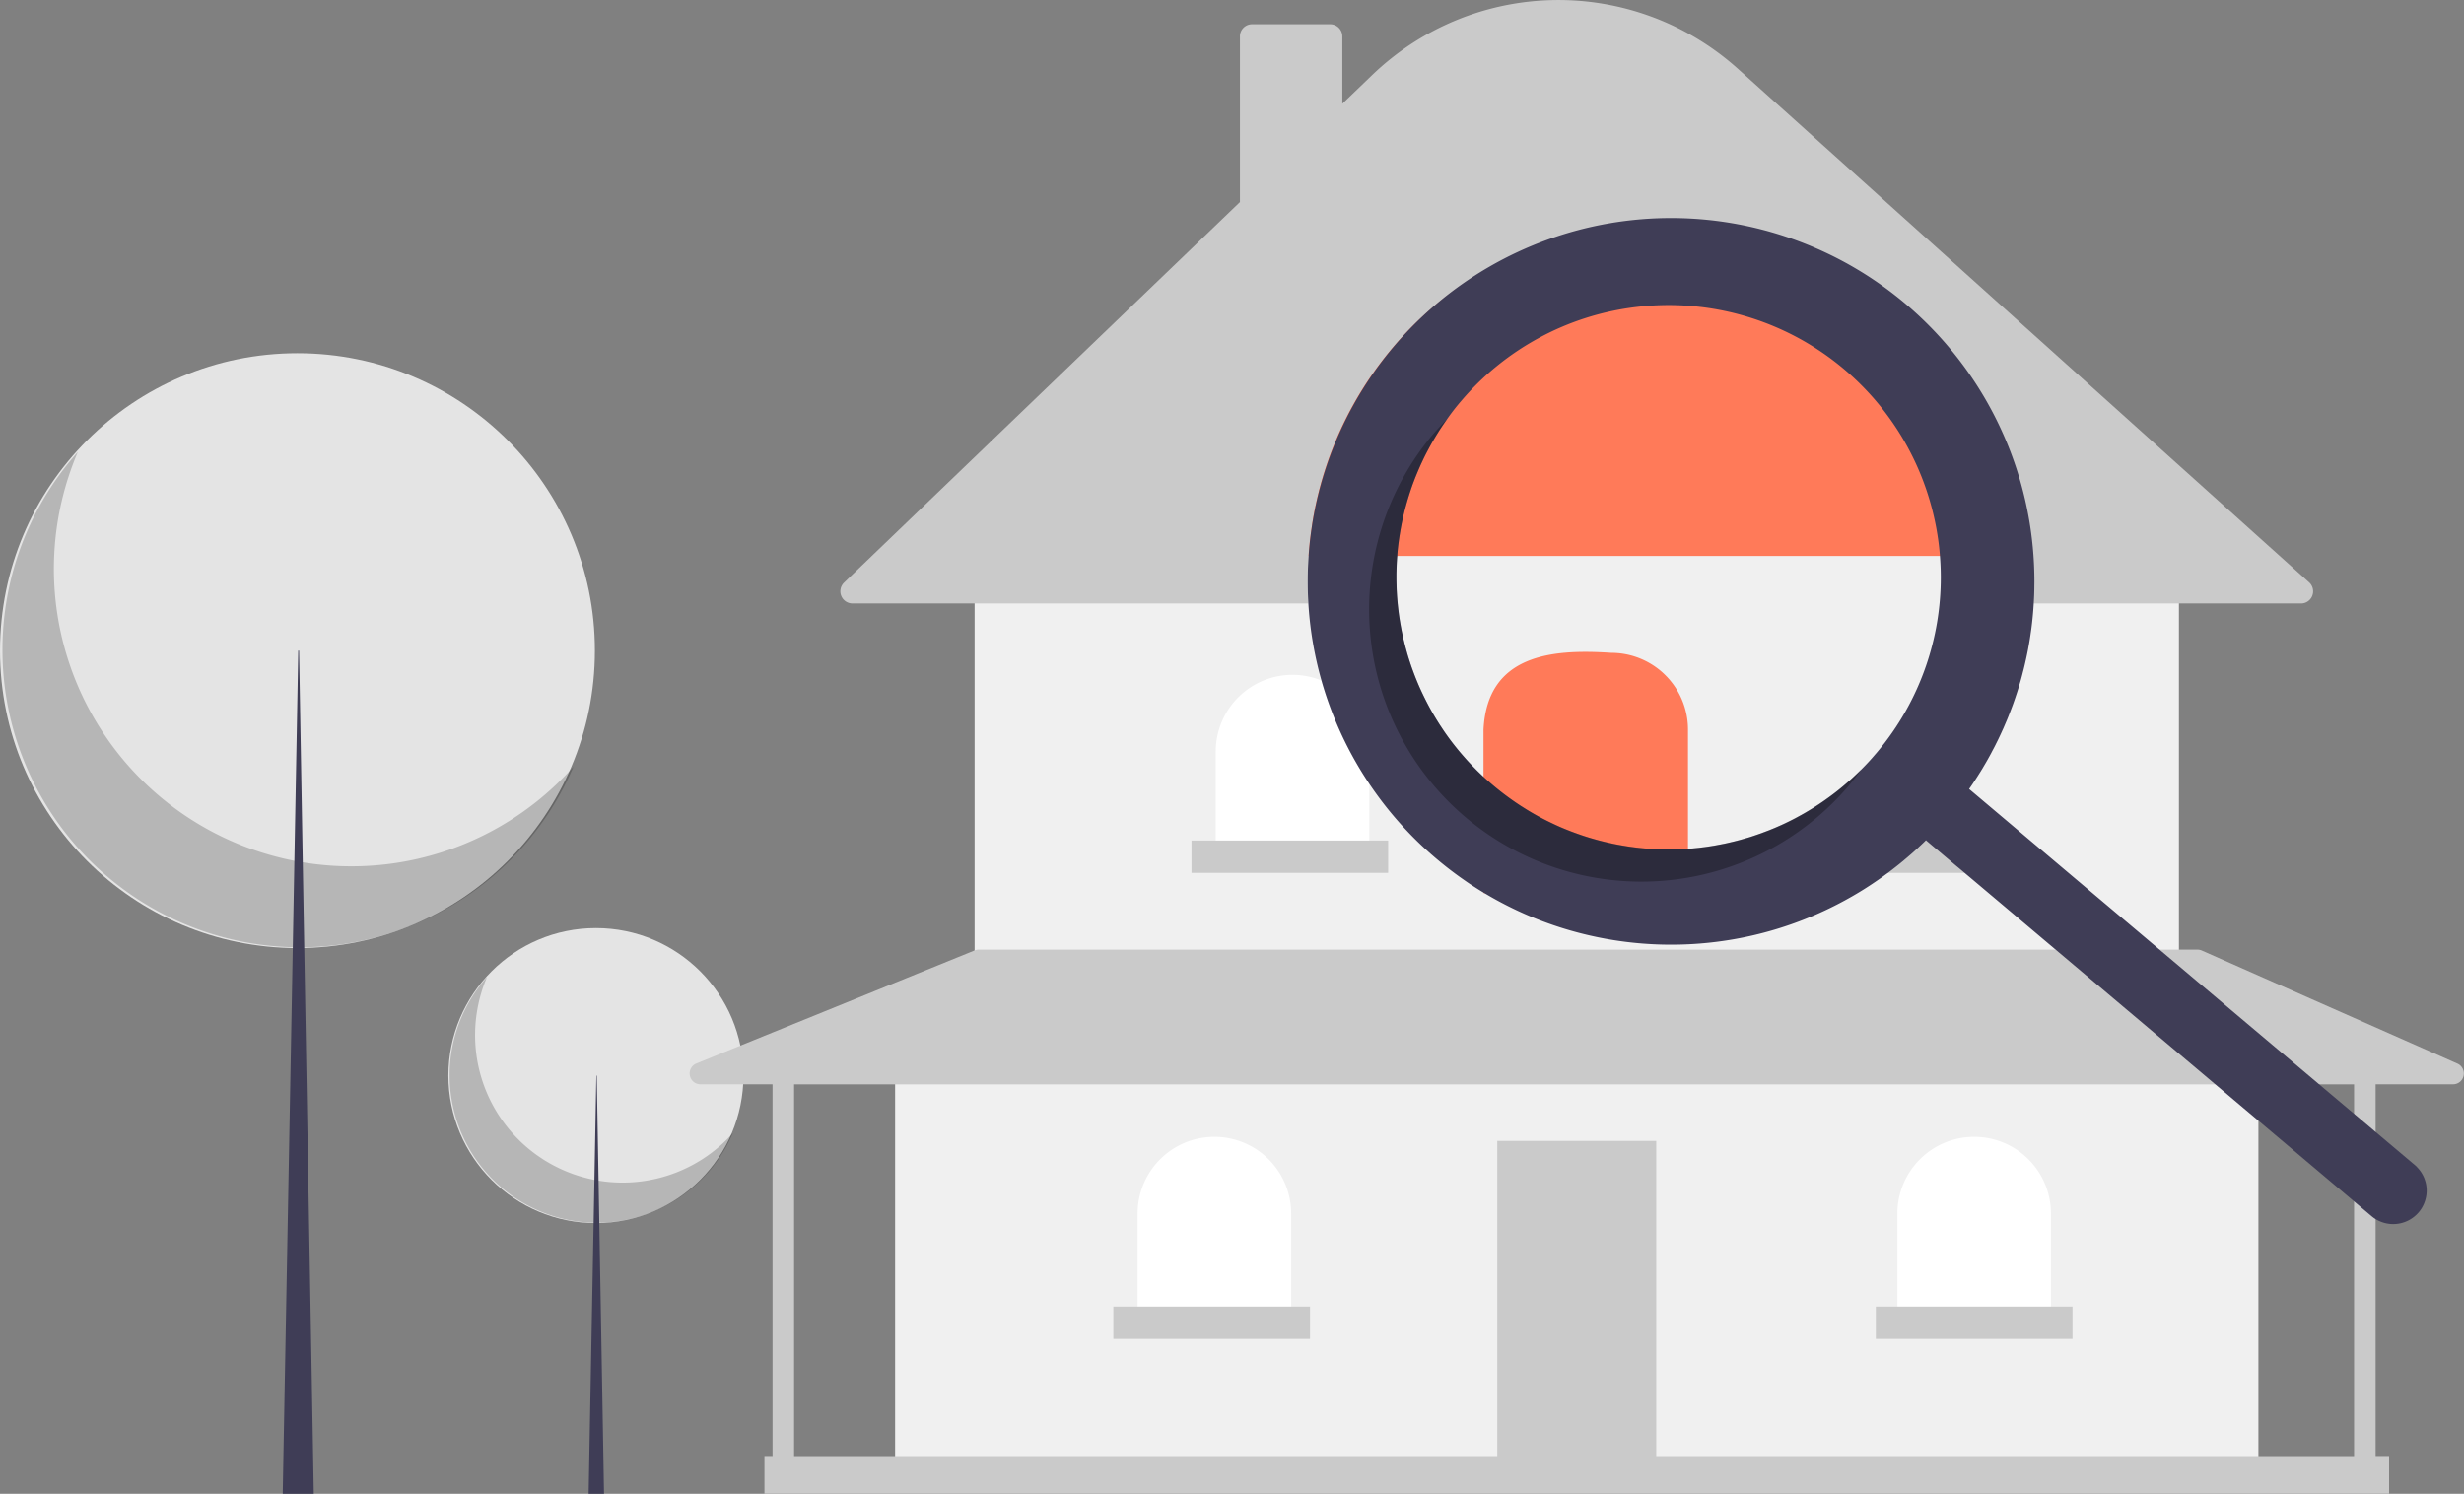
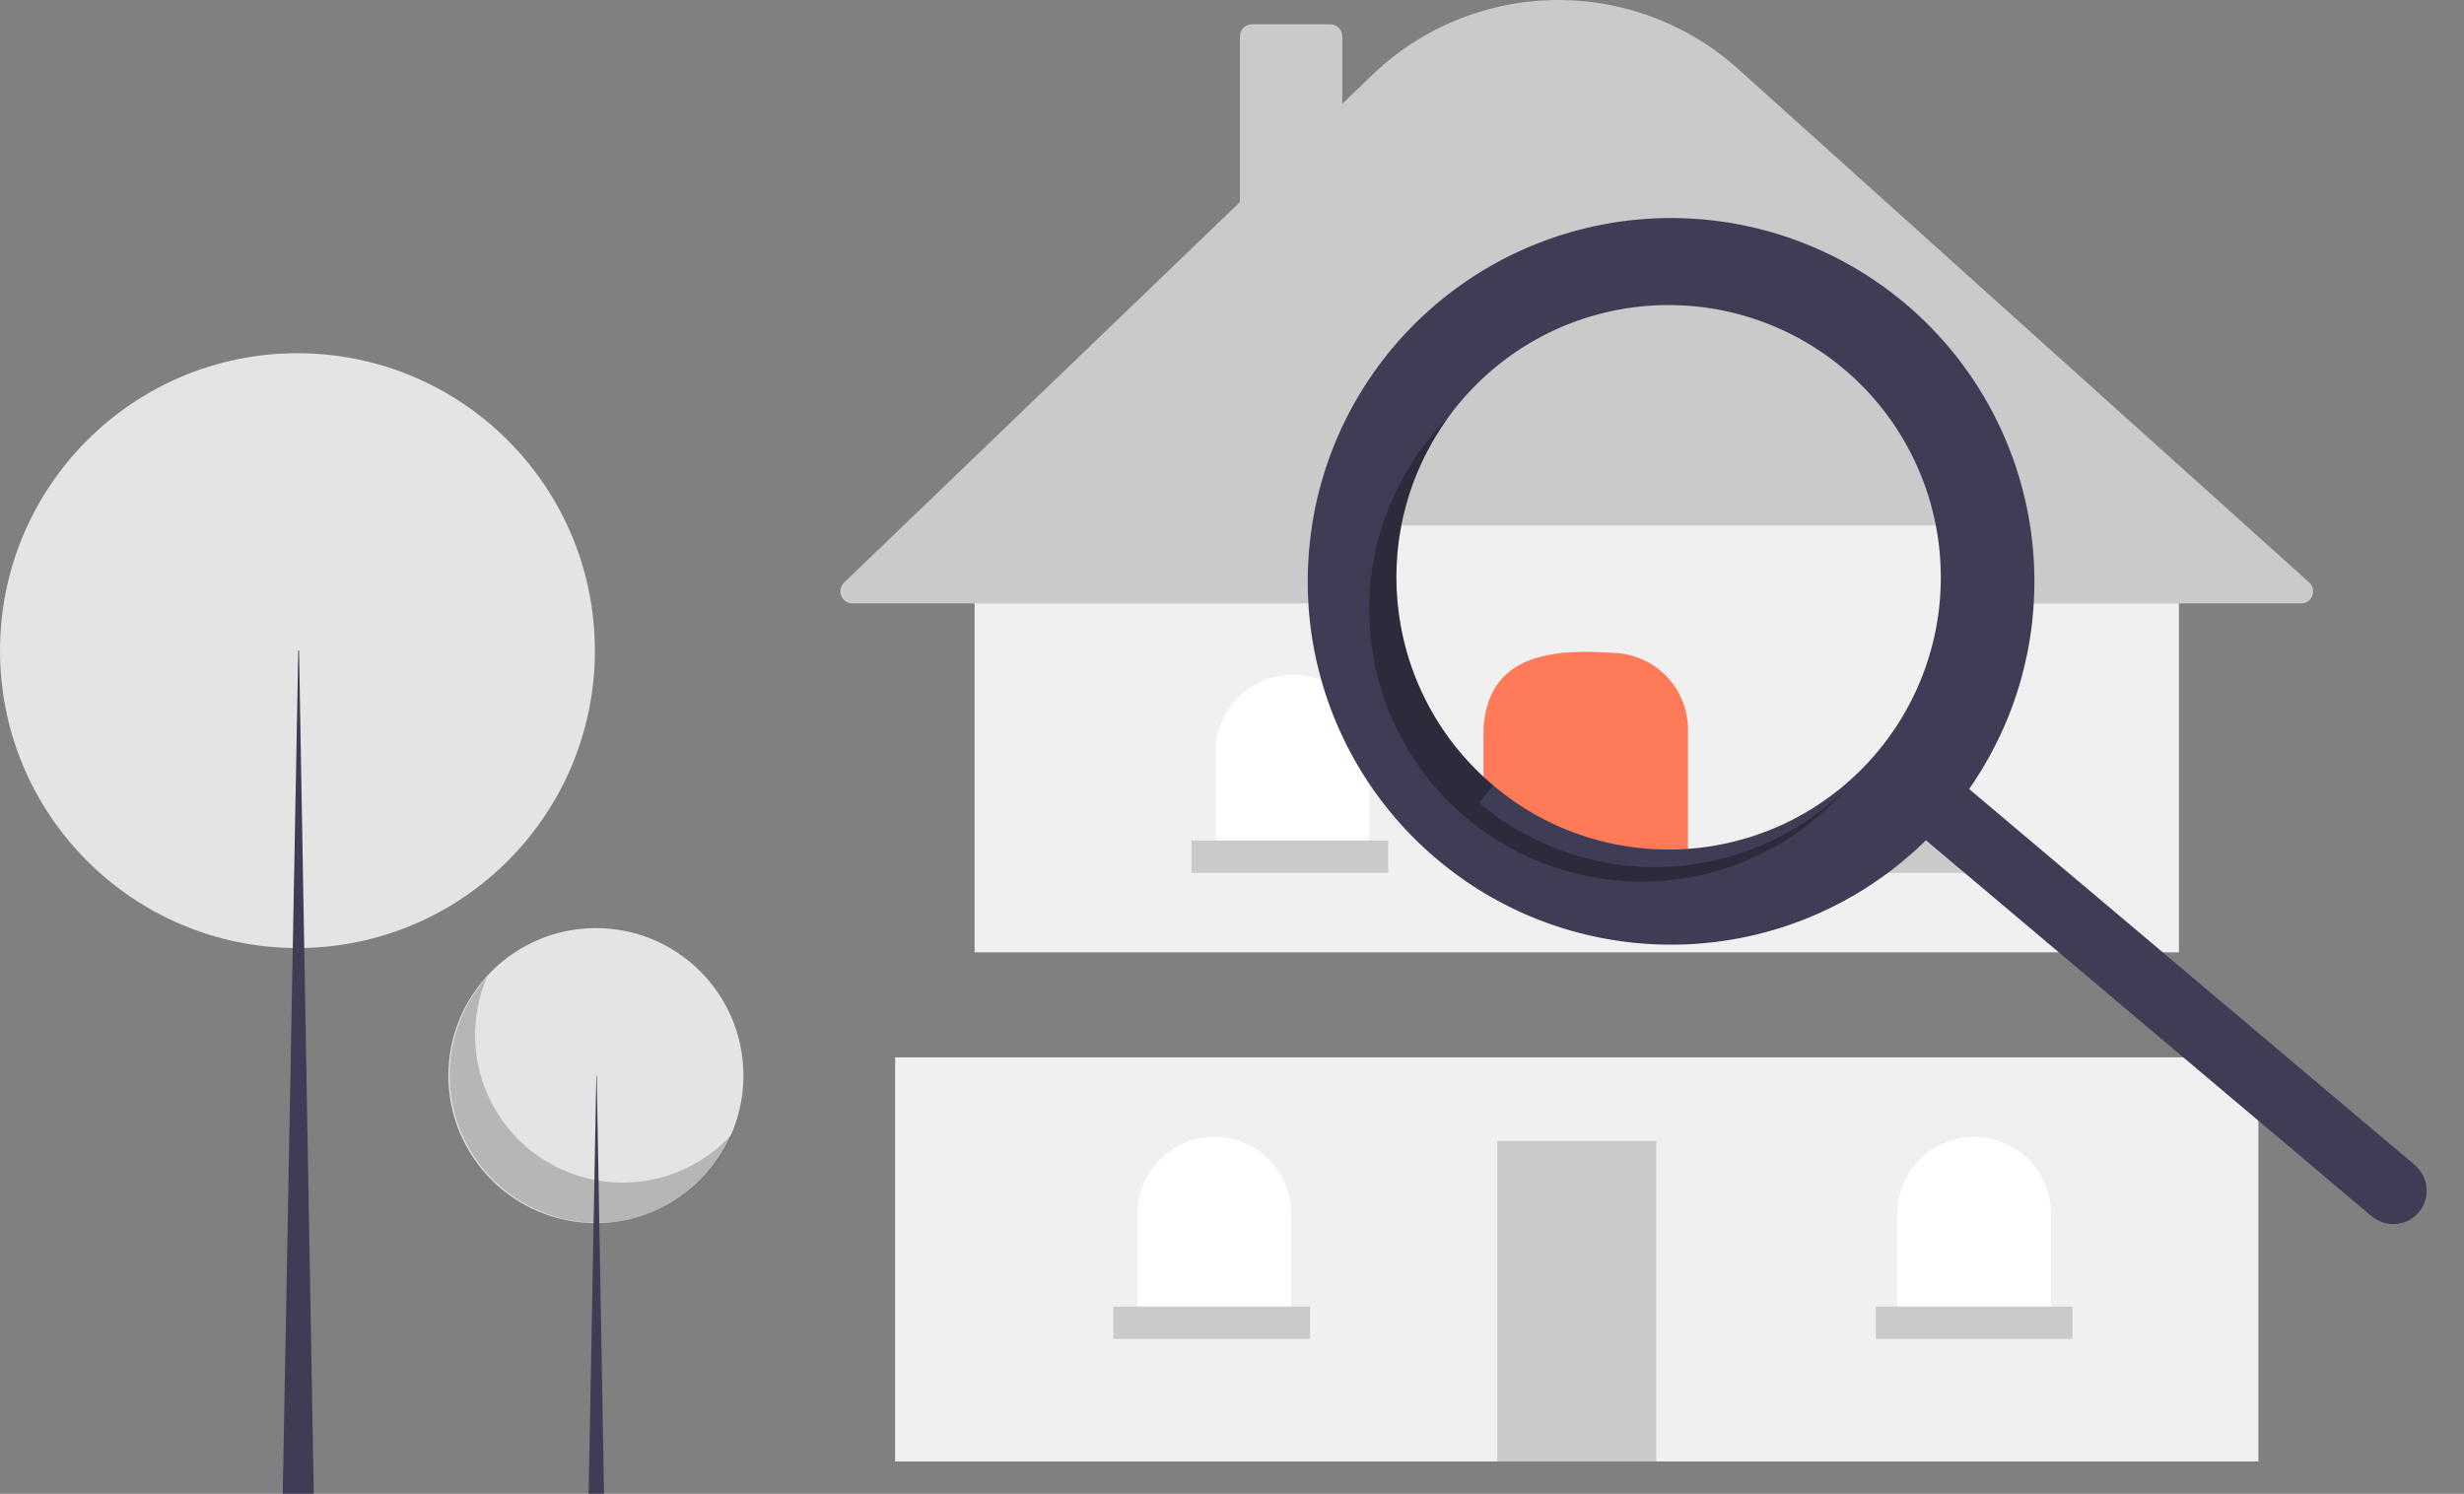
<svg xmlns="http://www.w3.org/2000/svg" width="227.996" height="138.238" viewBox="0 0 227.996 138.238">
  <rect x="0" y="0" width="227.996" height="138.238" fill="#808080" stroke="none" />
  <g id="undraw_House_searching_re_stk8" transform="translate(-20.68)">
    <circle id="楕円形_67" data-name="楕円形 67" cx="13.65" cy="13.65" r="13.65" transform="translate(62.17 85.887)" fill="#e4e4e4" />
    <path id="パス_692" data-name="パス 692" d="M352.831 519.474a13.651 13.651 0 0022.746 14.447 13.652 13.652 0 11-22.746-14.447z" transform="translate(-287.09 -429.055)" opacity=".2" style="isolation:isolate" />
    <path id="パス_693" data-name="パス 693" d="M246.69 325.819h.037l.675 38.7h-1.425z" transform="translate(-170.831 -226.282)" fill="#3f3d56" />
    <circle id="楕円形_68" data-name="楕円形 68" cx="27.522" cy="27.522" r="27.522" transform="translate(20.681 32.688)" fill="#e4e4e4" />
-     <path id="パス_694" data-name="パス 694" d="M220.909 360.416a27.524 27.524 0 0045.859 29.128 27.524 27.524 0 11-45.859-29.128z" transform="translate(-193.028 -318.588)" opacity=".2" style="isolation:isolate" />
    <path id="パス_695" data-name="パス 695" d="M154.763 197.087h.076l1.361 78.028h-2.873z" transform="translate(-106.486 -136.877)" fill="#3f3d56" />
    <rect id="長方形_1771" data-name="長方形 1771" width="126.147" height="37.395" transform="translate(103.506 97.851)" fill="#f0f0f0" />
    <rect id="長方形_1772" data-name="長方形 1772" width="14.709" height="29.667" transform="translate(159.225 105.58)" fill="#cacaca" />
    <rect id="長方形_1773" data-name="長方形 1773" width="111.438" height="34.404" transform="translate(110.86 53.725)" fill="#f0f0f0" />
    <path id="パス_696" data-name="パス 696" d="M602.884 279.344H468.85a1.122 1.122 0 01-.777-1.931L504.7 242.2v-15.334a1.123 1.123 0 011.122-1.122h7.23a1.123 1.123 0 011.122 1.122v6.234l2.767-2.66a24.859 24.859 0 0133.849-.563l52.84 47.513a1.122 1.122 0 01-.75 1.956z" transform="translate(-369.288 -223.5)" fill="#cacaca" />
    <path id="パス_697" data-name="パス 697" d="M443.024 204.421a7.105 7.105 0 017.105 7.105v9.6h-14.21v-9.6a7.105 7.105 0 017.105-7.105z" transform="translate(-302.746 -141.97)" fill="#fff" />
    <path id="パス_698" data-name="パス 698" d="M529.117 204.829a7.105 7.105 0 017.105 7.105v9.6h-14.21v-9.6a7.105 7.105 0 017.105-7.105z" transform="translate(-362.538 -142.254)" fill="#fff" />
    <path id="パス_699" data-name="パス 699" d="M615.211 205.237a7.105 7.105 0 017.105 7.105v9.6h-14.21v-9.6a7.105 7.105 0 017.105-7.105z" transform="translate(-422.33 -142.537)" fill="#fff" />
    <path id="パス_700" data-name="パス 700" d="M649.485 344.373a7.105 7.105 0 017.105 7.105v9.6h-14.21v-9.6a7.105 7.105 0 017.105-7.105z" transform="translate(-446.133 -239.168)" fill="#fff" />
    <path id="パス_701" data-name="パス 701" d="M419.359 344.373a7.105 7.105 0 017.105 7.105v9.6h-14.21v-9.6a7.105 7.105 0 017.105-7.105z" transform="translate(-286.311 -239.168)" fill="#fff" />
-     <path id="パス_702" data-name="パス 702" d="M585.639 521.714l-23.664-10.471a1 1 0 00-.4-.085H448.794a1 1 0 00-.376.073L422.66 521.7a1 1 0 00.376 1.921h6.683v34.4h-.748v3.49H579.3v-3.49h-1.246v-34.4h7.181a1 1 0 00.4-1.909zm-9.579 36.313H431.713v-34.4H576.06z" transform="translate(-337.556 -423.279)" fill="#cacaca" />
    <rect id="長方形_1774" data-name="長方形 1774" width="18.199" height="2.992" transform="translate(130.929 77.782)" fill="#cacaca" />
    <rect id="長方形_1775" data-name="長方形 1775" width="18.199" height="2.992" transform="translate(157.604 77.782)" fill="#cacaca" />
    <rect id="長方形_1776" data-name="長方形 1776" width="18.199" height="2.992" transform="translate(184.28 77.782)" fill="#cacaca" />
    <rect id="長方形_1777" data-name="長方形 1777" width="18.199" height="2.992" transform="translate(194.252 120.912)" fill="#cacaca" />
    <rect id="長方形_1778" data-name="長方形 1778" width="18.199" height="2.992" transform="translate(123.699 120.912)" fill="#cacaca" />
    <path id="パス_704" data-name="パス 704" d="M675.285 387.255c0 .2 0 .394-.006.59 0 .235-.009.467-.018.7-.009.2-.018.406-.031.608a32.817 32.817 0 01-.363 3.381q-.073.477-.165.953c-.031.159-.061.318-.095.477-.064.315-.134.632-.208.947l-.018.076c-.037.156-.073.309-.113.464-.012.046-.021.089-.037.134a43.25 43.25 0 01-.22.831c-.073.251-.147.5-.223.748a.785.785 0 00-.024.079c-.147.474-.3.941-.474 1.405a36.76 36.76 0 01-.571 1.466c-.1.241-.2.47-.3.7-.024.055-.049.11-.076.165-.107.241-.217.477-.33.712 0 0 0 .009-.006.012-.089.189-.183.379-.278.565a.023.023 0 01-.006.015 18.88 18.88 0 01-.284.547l-.156.3-.018.034c-.2.364-.4.724-.611 1.081l-.137.235a7.424 7.424 0 01-.144.235q-.046.082-.1.165c-.064.1-.128.211-.2.315l-.04.064-.348.538c-.144.217-.29.431-.44.645l-3.318 5.31-.144-.119-.04-.037-.131-.11-.36-.305c-.11.107-.217.214-.327.318-.043.043-.089.082-.131.125l-.1.092a31.991 31.991 0 01-21.379 9.089h-.009a34.918 34.918 0 01-17.423-4.112 5.241 5.241 0 01-.351-.193 32.49 32.49 0 01-2.047-1.207s-.006 0-.009-.006q-1.164-.825-2.273-1.76a33.583 33.583 0 01-11.891-27.427c.009-.2.021-.406.037-.611q.073-1.109.226-2.209c.028-.2.058-.409.089-.611h65.31q.192 1.4.266 2.82c.029.59.045 1.177.045 1.766z" transform="translate(-467.586 -334.044)" fill="#f0f0f0" />
-     <path id="パス_705" data-name="パス 705" d="M675.161 318.763a33.022 33.022 0 00-65.31 0c-.031.2-.061.406-.089.611q-.151 1.1-.226 2.209h65.89q-.073-1.416-.265-2.82z" transform="translate(-467.774 -270.137)" fill="#ff7a59" />
    <path id="パス_706" data-name="パス 706" d="M681.443 443.289h-18.922v-15.137c.349-6.917 6.261-7.476 11.817-7.1a7.1 7.1 0 017.105 7.105z" transform="translate(-504.572 -360.637)" fill="#ff7a59" />
    <path id="パス_707" data-name="パス 707" d="M625.534 341.253h.006zm-7.61-23.264c-.012.076-.027.153-.04.229.012-.076.028-.153.043-.229zm-.379 2.82c-.009.116-.018.232-.024.348q.009-.174.028-.348a.45.45 0 010-.064c-.001.021-.001.042-.004.064zm7.989 20.447h.006l-.006-.006zm-7.61-23.267c-.012.076-.027.153-.04.229.012-.076.028-.153.043-.229zm-.4 3.168q.009-.174.028-.348a.451.451 0 010-.064c0 .021 0 .043-.006.064-.01.116-.019.232-.025.348zm94.381 56.2a2.071 2.071 0 00-.189-.177l-15.135-12.77-.391-.33-1.488-1.256-.373-.315-2.12-1.79-.58-.489-1.2-1.014-.614-.519-5.792-4.885-3.321-2.8-.446-.376-9.785-8.258c.15-.214.3-.428.44-.645l.348-.538.04-.064c.067-.1.131-.211.2-.315q.055-.083.1-.165c.049-.076.1-.156.144-.235s.092-.156.137-.235c.214-.357.416-.718.611-1.081l.018-.034.156-.3c.1-.18.193-.364.284-.547a.023.023 0 00.006-.015c.095-.186.189-.376.278-.565 0 0 0-.009.006-.012.113-.235.223-.47.33-.712.027-.055.052-.11.076-.165l.3-.7c.1-.233.2-.486.293-.73s.189-.492.278-.736q.252-.7.474-1.405a.785.785 0 01.024-.079c.076-.25.15-.5.223-.748a21.626 21.626 0 00.22-.831c.015-.046.024-.089.037-.134.04-.156.076-.309.113-.464l.018-.076c.073-.315.144-.632.208-.947.034-.159.064-.318.095-.477.058-.318.116-.635.165-.953.024-.15.046-.3.067-.449a21.452 21.452 0 00.122-.91c.079-.675.137-1.347.174-2.022.012-.2.021-.4.031-.608.009-.235.015-.467.018-.7 0-.2.006-.394.006-.59 0-.59-.015-1.176-.046-1.766q-.073-1.416-.266-2.82a33.621 33.621 0 00-66.532-.611c-.03.2-.061.406-.089.611q-.151 1.1-.226 2.209c-.015.2-.027.406-.037.611a33.583 33.583 0 0011.893 27.431q1.109.935 2.273 1.76s.006 0 .009.006c.26.183.519.364.782.541.419.275.84.544 1.265.8.034.018.067.04.1.058.367.22.736.431 1.106.635a33.042 33.042 0 004.274 1.967 33.722 33.722 0 0013.512 2.12h.009a33.532 33.532 0 0015.247-4.512 31.17 31.17 0 001.992-1.256c.162-.11.327-.223.486-.336.2-.138.391-.281.587-.425h.006a.447.447 0 01.046-.034c.131-.1.266-.2.394-.3.034-.024.067-.049.1-.076a.148.148 0 00.024-.021c.076-.055.15-.116.226-.174s.15-.119.226-.18a.288.288 0 00.037-.028c.086-.07.171-.137.257-.208l.257-.214.254-.214c.086-.073.15-.125.223-.192.024-.018.046-.04.07-.061a.218.218 0 01.031-.024c.1-.086.2-.174.3-.263l.07-.064c.15-.134.3-.269.446-.409l.1-.095.1-.092c.043-.043.089-.082.131-.125.11-.1.217-.211.327-.318l.36.306.131.11.04.037.144.119 2.132 1.8.046.04.037.027.241.2.483.409.483.406.07.058 2.245 1.894.312.263 2.166 1.827 11.212 9.461.391.33 15.345 12.947 3.935 3.321 1.463 1.234a3.1 3.1 0 004.366-.367 3.009 3.009 0 00.516-.868 3.083 3.083 0 00-.693-3.319zm-88.494-70.818a25.187 25.187 0 0143.977 11.45c.04.2.076.406.11.611.125.73.217 1.469.272 2.209.015.2.031.406.04.611.027.458.04.92.04 1.378a25.077 25.077 0 01-1.363 8.169 25.053 25.053 0 01-4.573 8.059c-.043.049-.086.1-.131.15-.4.477-.828.935-1.265 1.372l-.009.012c-.15.15-.3.3-.455.443-.312.3-.629.59-.953.865q-.729.637-1.494 1.194c-.171.125-.342.247-.516.37s-.345.238-.519.354c-.348.232-.7.455-1.06.666-.177.107-.36.211-.541.312s-.364.2-.547.3-.367.192-.553.284c-.37.186-.742.36-1.121.522q-.284.128-.568.238c-.119.049-.235.1-.354.141a1.159 1.159 0 01-.144.055q-.1.041-.192.073a.557.557 0 01-.064.024c-.131.052-.26.1-.394.144-.193.07-.385.134-.581.2s-.388.125-.583.18-.394.116-.59.168-.394.107-.593.153l-.635.15c-.186.043-.37.079-.556.113s-.351.067-.525.1c-.244.043-.489.082-.736.116-.135.021-.266.04-.4.052a3.668 3.668 0 01-.168.021 10.21 10.21 0 01-.51.058c-.046 0-.089.009-.131.012-.186.018-.376.034-.562.049-.4.028-.8.046-1.2.055-.2 0-.406.006-.608.006s-.4 0-.6-.009 0 0-.006 0h-.006a.052.052 0 01-.031 0 6.72 6.72 0 01-.428-.015c-.1 0-.211-.006-.318-.015q-.215-.009-.431-.027c-.046 0-.092-.006-.137-.009a.453.453 0 01-.064-.006c-.147-.012-.3-.024-.443-.04-.073-.006-.15-.012-.223-.021a23.744 23.744 0 01-.666-.082c-.251-.031-.5-.067-.748-.113-.116-.015-.229-.037-.342-.058q-.224-.037-.449-.082c-.156-.031-.312-.061-.468-.1a13.683 13.683 0 01-.559-.129 19.046 19.046 0 01-.953-.251c-.2-.055-.4-.113-.593-.174a17.426 17.426 0 01-.8-.266c-.1-.034-.2-.07-.309-.11l-.309-.113a9.268 9.268 0 01-.281-.107c-.153-.058-.3-.119-.452-.18a17.167 17.167 0 01-.913-.4c-.171-.082-.342-.162-.51-.244q-.994-.481-1.958-1.069c-.159-.095-.318-.2-.477-.3-.2-.122-.391-.251-.583-.379a28.656 28.656 0 01-1.173-.843 26.126 26.126 0 01-1.464-1.2c-.064-.055-.128-.113-.193-.171s-.147-.131-.217-.2l-.006-.006c-.107-.095-.214-.2-.318-.3-.162-.153-.321-.309-.474-.467s-.312-.318-.461-.477-.3-.321-.443-.486-.29-.327-.431-.495-.272-.324-.4-.486q-.467-.577-.892-1.176c-.131-.183-.257-.367-.379-.553s-.257-.382-.376-.574-.244-.388-.36-.587a.065.065 0 00-.012-.018c-.229-.388-.449-.779-.654-1.176s-.409-.811-.6-1.222a24.973 24.973 0 01-.767-1.882c-.076-.2-.147-.409-.217-.617a.151.151 0 00-.012-.04 20.664 20.664 0 01-.382-1.274c0-.006 0-.012-.006-.018a15.537 15.537 0 01-.162-.635 10.655 10.655 0 01-.131-.562c-.046-.211-.092-.422-.131-.635-.021-.11-.043-.22-.061-.33a8.99 8.99 0 01-.049-.278l-.046-.281q-.046-.28-.082-.559a30.075 30.075 0 01-.152-1.463c-.015-.18-.024-.364-.034-.547a14.327 14.327 0 01-.021-.5.043.043 0 010-.028v-.018c0-.067-.006-.134-.006-.2q-.009-.3-.009-.6c0-.18 0-.357.006-.538q.009-.376.027-.752c0-.055.006-.107.009-.162l.009-.162q.009-.174.028-.348a.45.45 0 010-.064 21.019 21.019 0 01.123-1.185c.018-.131.034-.263.055-.394.012-.092.027-.186.043-.281s.028-.189.046-.284c.021-.125.043-.254.067-.382.012-.076.028-.153.043-.229q.087-.458.192-.917a26.704 26.704 0 01.657-2.307c.1-.309.208-.614.327-.917.055-.15.113-.3.177-.452.122-.3.251-.6.382-.9.067-.15.134-.3.208-.449.138-.3.281-.593.437-.883s.312-.587.477-.874.336-.574.516-.858c.083-.141.174-.284.269-.422.183-.281.376-.562.571-.837.387-.561.812-1.108 1.261-1.639zm-5.863 14.27c-.009.116-.018.232-.024.348q.009-.174.028-.348a.451.451 0 010-.064c-.004.021-.004.042-.007.064zm.379-2.82c-.012.076-.027.153-.04.229.012-.076.028-.153.043-.229zm7.61 23.264h.006z" transform="translate(-467.586 -269.363)" fill="#3f3d56" />
-     <path id="パス_708" data-name="パス 708" d="M639.006 384.4a25.19 25.19 0 01-4.274-33.862q-.722.727-1.4 1.524a25.189 25.189 0 0038.5 32.488q.673-.8 1.267-1.633a25.19 25.19 0 01-34.093 1.483z" transform="translate(-480.178 -311.729)" opacity=".3" style="isolation:isolate" />
+     <path id="パス_708" data-name="パス 708" d="M639.006 384.4a25.19 25.19 0 01-4.274-33.862q-.722.727-1.4 1.524a25.189 25.189 0 0038.5 32.488a25.19 25.19 0 01-34.093 1.483z" transform="translate(-480.178 -311.729)" opacity=".3" style="isolation:isolate" />
  </g>
</svg>